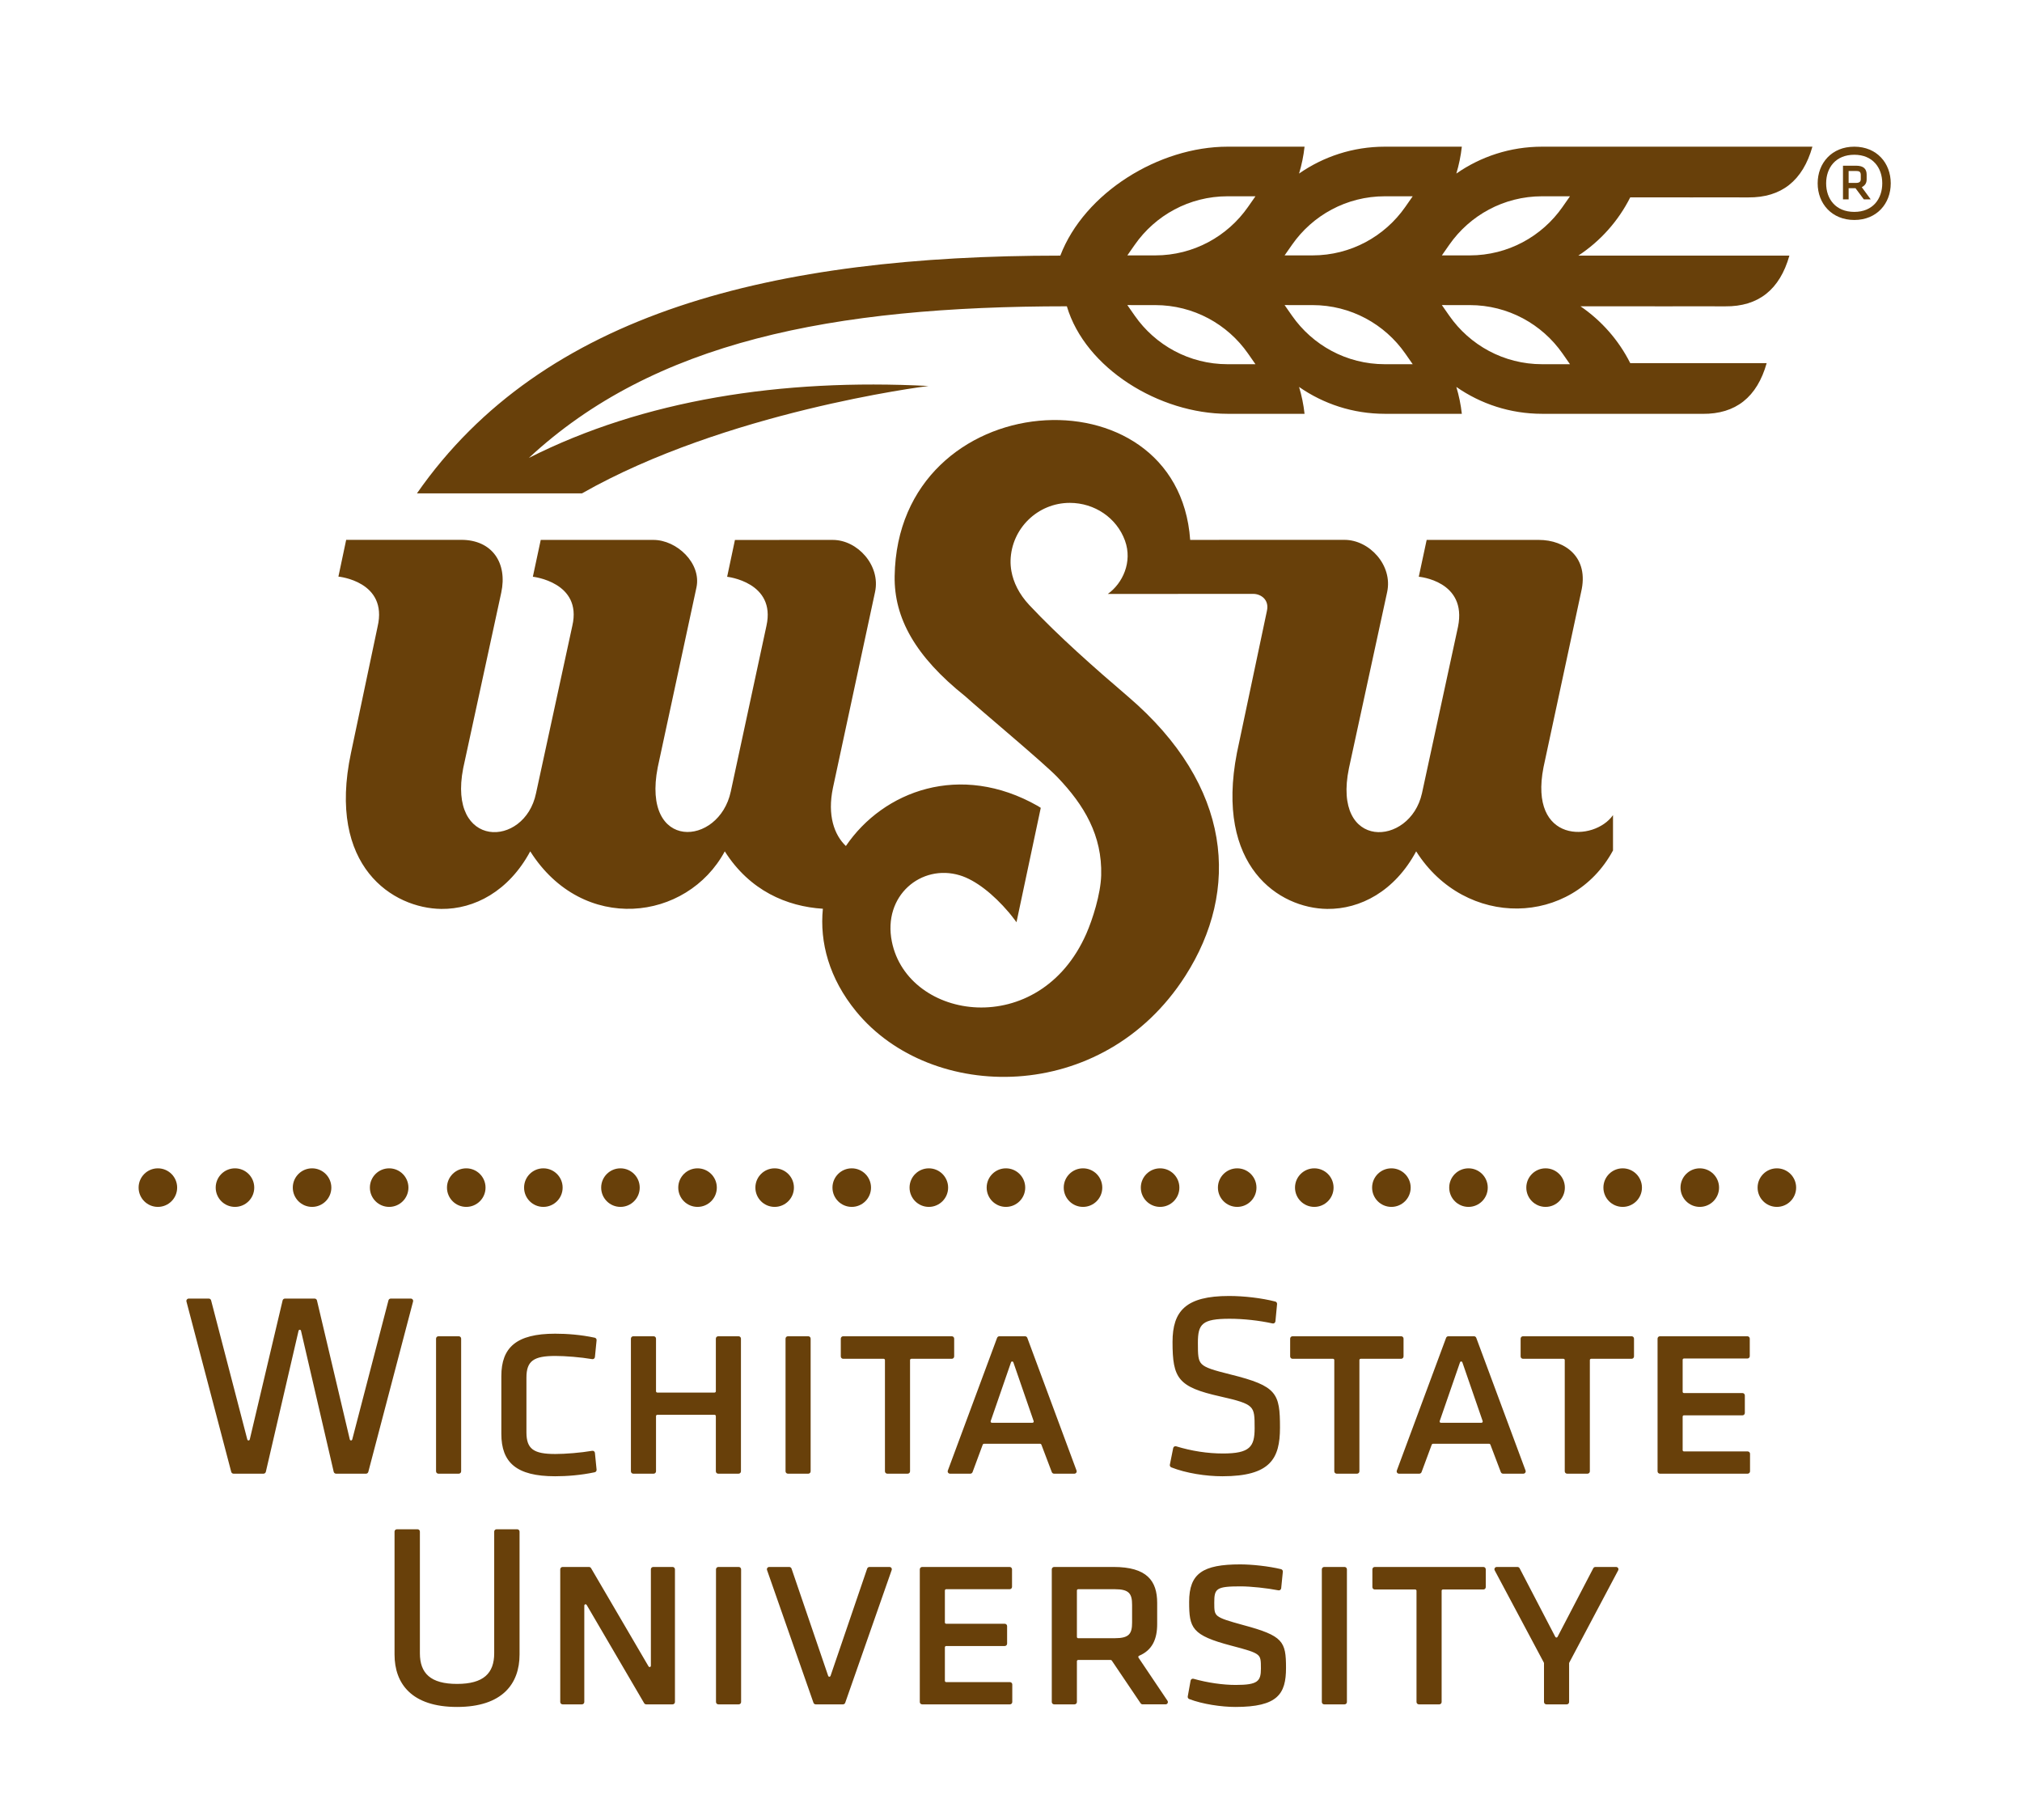
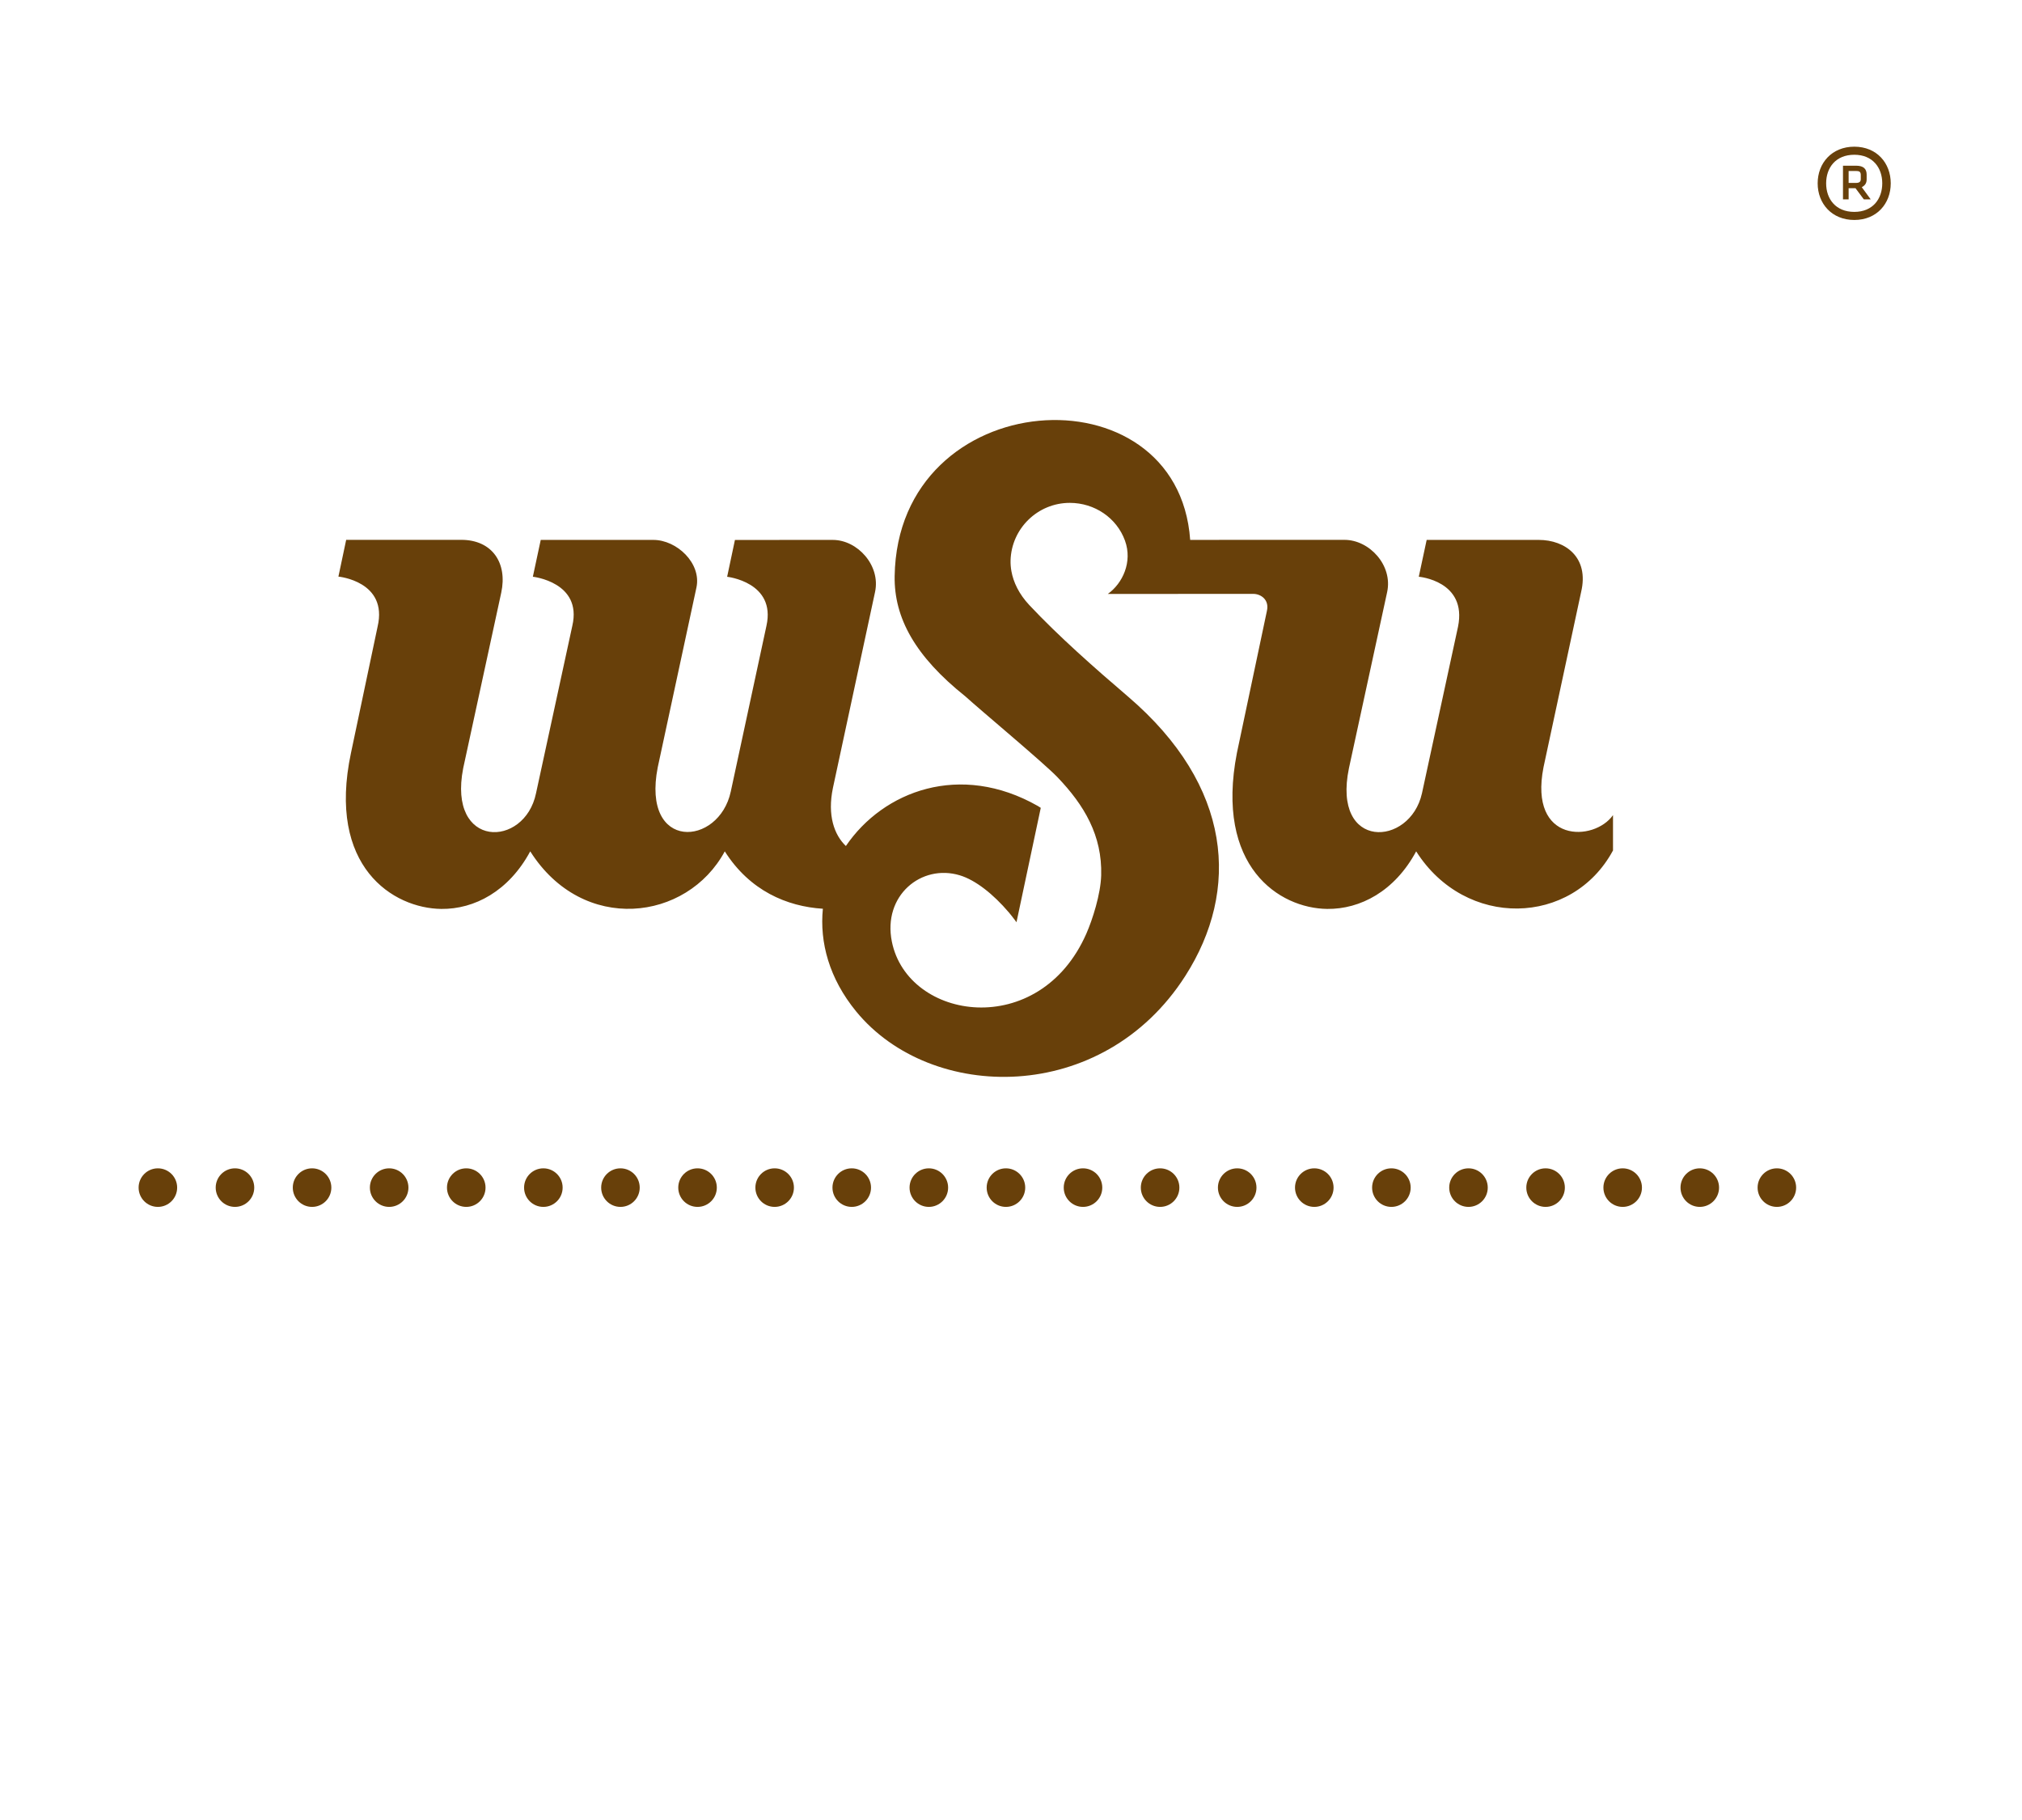
<svg xmlns="http://www.w3.org/2000/svg" width="150" height="135">
  <g class="layer">
    <title>Layer 1</title>
    <g id="g10" transform="matrix(1.333 0 0 -1.333 0 115.76)">
      <g id="g12" transform="translate(7.714 -8.143) scale(0.1 0.1)">
-         <path d="m845.324,131.109l0,73.856c0,0.715 0.582,1.308 1.313,1.308l48.687,0c0.723,0 1.313,-0.593 1.313,-1.308l0,-9.774c0,-0.714 -0.59,-1.3 -1.313,-1.3l-35.328,0c-0.391,0 -0.711,-0.332 -0.711,-0.719l0,-17.797c0,-0.383 0.32,-0.707 0.711,-0.707l32.609,0c0.7,0 1.29,-0.594 1.29,-1.313l0,-9.769c0,-0.719 -0.59,-1.313 -1.29,-1.313l-32.609,0c-0.391,0 -0.711,-0.324 -0.711,-0.714l0,-18.649c0,-0.39 0.32,-0.719 0.711,-0.719l35.469,0c0.723,0 1.32,-0.589 1.32,-1.3l0,-9.782c0,-0.711 -0.597,-1.3 -1.32,-1.3l-48.828,0c-0.731,0 -1.313,0.589 -1.313,1.3l0,0zm-13.109,73.856l0,-9.914c0,-0.715 -0.598,-1.313 -1.297,-1.313l-22.563,0c-0.378,0 -0.71,-0.32 -0.71,-0.707l0,-61.922c0,-0.711 -0.59,-1.3 -1.309,-1.3l-11.352,0c-0.718,0 -1.308,0.589 -1.308,1.3l0,61.922c0,0.387 -0.321,0.707 -0.711,0.707l-22.539,0c-0.731,0 -1.309,0.598 -1.309,1.313l0,9.914c0,0.715 0.578,1.308 1.309,1.308l60.492,0c0.699,0 1.297,-0.593 1.297,-1.308l0,0zm-84.231,-45.875l-11.269,32.613c-0.258,0.719 -1.11,0.719 -1.348,0l-11.281,-32.613c-0.18,-0.504 0.16,-0.949 0.672,-0.949l22.539,0c0.539,0 0.848,0.445 0.687,0.949l0,0zm-19.117,47.183l14.348,0c0.519,0 1.031,-0.371 1.211,-0.859l27.429,-73.844c0.321,-0.871 -0.308,-1.761 -1.238,-1.761l-11.281,0c-0.52,0 -1.059,0.363 -1.231,0.851l-5.828,15.352c-0.089,0.238 -0.422,0.457 -0.672,0.457l-31.269,0c-0.25,0 -0.578,-0.231 -0.668,-0.457l-5.691,-15.352c-0.18,-0.48 -0.711,-0.851 -1.219,-0.851l-11.301,0c-0.93,0 -1.551,0.89 -1.23,1.761l27.418,73.844c0.171,0.488 0.703,0.859 1.222,0.859l0,0zm-24.91,-1.308l0,-9.914c0,-0.715 -0.602,-1.313 -1.301,-1.313l-22.551,0c-0.378,0 -0.71,-0.32 -0.71,-0.707l0,-61.922c0,-0.711 -0.59,-1.3 -1.309,-1.3l-11.359,0c-0.7,0 -1.309,0.589 -1.309,1.3l0,61.922c0,0.387 -0.32,0.707 -0.703,0.707l-22.539,0c-0.731,0 -1.321,0.598 -1.321,1.313l0,9.914c0,0.715 0.59,1.308 1.321,1.308l60.48,0c0.699,0 1.301,-0.593 1.301,-1.308l0,0zm-97.082,23.723c8.27,0 18.07,-1.129 25.73,-3.102c0.602,-0.152 1.032,-0.762 0.969,-1.391l-0.918,-9.632c-0.101,-0.786 -0.82,-1.329 -1.59,-1.157c-7.461,1.649 -16.23,2.606 -23.898,2.606c-15.352,0 -17.66,-2.926 -17.66,-13.352c0,-6.855 0.09,-9.789 2.117,-11.828c2.141,-2.148 6.52,-3.437 16.172,-5.852c25.758,-6.398 27.398,-10.433 27.398,-29.585c0,-17.157 -5.3,-27.024 -32.05,-27.024c-9.161,0 -20.161,1.688 -28.438,4.949c-0.562,0.231 -0.93,0.879 -0.801,1.481l1.852,9.238c0.16,0.762 0.91,1.223 1.668,0.992c8.539,-2.609 17.48,-3.992 26,-3.992c15.012,0 17.66,3.742 17.66,14.066c0,6.54 -0.059,9.641 -2.27,11.825c-2.289,2.258 -6.949,3.617 -16.871,5.855c-23.5,5.258 -26.55,10.035 -26.55,30.309c0,17.261 7.402,25.594 31.48,25.594l0,0zm-108.77,-69.598l-11.269,32.613c-0.262,0.719 -1.102,0.719 -1.352,0l-11.277,-32.613c-0.16,-0.504 0.16,-0.949 0.68,-0.949l22.539,0c0.531,0 0.859,0.445 0.679,0.949l0,0zm-19.109,47.183l14.34,0c0.519,0 1.051,-0.371 1.23,-0.859l27.399,-73.844c0.332,-0.871 -0.297,-1.761 -1.231,-1.761l-11.277,0c-0.519,0 -1.051,0.363 -1.242,0.851l-5.82,15.352c-0.09,0.238 -0.411,0.457 -0.68,0.457l-31.258,0c-0.25,0 -0.582,-0.231 -0.672,-0.457l-5.687,-15.352c-0.172,-0.48 -0.711,-0.851 -1.231,-0.851l-11.281,0c-0.941,0 -1.559,0.89 -1.231,1.761l27.411,73.844c0.179,0.488 0.699,0.859 1.23,0.859l0,0zm-25.121,-1.308l0,-9.914c0,-0.715 -0.59,-1.313 -1.309,-1.313l-22.539,0c-0.382,0 -0.711,-0.32 -0.711,-0.707l0,-61.922c0,-0.711 -0.601,-1.3 -1.308,-1.3l-11.352,0c-0.73,0 -1.308,0.589 -1.308,1.3l0,61.922c0,0.387 -0.332,0.707 -0.723,0.707l-22.551,0c-0.699,0 -1.297,0.598 -1.297,1.313l0,9.914c0,0.715 0.598,1.308 1.297,1.308l60.492,0c0.719,0 1.309,-0.593 1.309,-1.308l0,0zm-93.848,-73.856l0,73.856c0,0.715 0.598,1.308 1.321,1.308l11.347,0c0.719,0 1.301,-0.593 1.301,-1.308l0,-73.856c0,-0.711 -0.582,-1.3 -1.301,-1.3l-11.347,0c-0.723,0 -1.321,0.589 -1.321,1.3l0,0zm-86.05,73.856c0,0.715 0.589,1.308 1.308,1.308l11.36,0c0.71,0 1.3,-0.593 1.3,-1.308l0,-29.297c0,-0.391 0.332,-0.719 0.711,-0.719l31.871,0c0.399,0 0.719,0.328 0.719,0.719l0,29.297c0,0.715 0.578,1.308 1.309,1.308l11.351,0c0.711,0 1.309,-0.593 1.309,-1.308l0,-73.856c0,-0.711 -0.598,-1.3 -1.309,-1.3l-11.351,0c-0.731,0 -1.309,0.589 -1.309,1.3l0,30.739c0,0.39 -0.32,0.715 -0.719,0.715l-31.871,0c-0.379,0 -0.711,-0.325 -0.711,-0.715l0,-30.739c0,-0.711 -0.59,-1.3 -1.3,-1.3l-11.36,0c-0.719,0 -1.308,0.589 -1.308,1.3l0,73.856l0,0zm-19.102,-0.902l-0.93,-9.356c-0.07,-0.754 -0.769,-1.289 -1.519,-1.16c-6.379,1.094 -14.942,1.773 -20.52,1.773c-11.992,0 -16.074,-2.718 -16.074,-12.05l0,-30.461c0,-9.329 4.082,-12.047 16.074,-12.047c5.578,0 14.141,0.679 20.52,1.777c0.75,0.121 1.449,-0.41 1.519,-1.168l0.93,-9.351c0.063,-0.649 -0.398,-1.282 -1.027,-1.418c-7.84,-1.661 -15.512,-2.231 -22.071,-2.231c-21.582,0 -29.91,7.707 -29.91,23.578l0,32.18c0,15.863 8.328,23.574 29.91,23.574c6.559,0 14.231,-0.558 22.071,-2.23c0.629,-0.137 1.09,-0.758 1.027,-1.41l0,0zm-89.344,-72.954l0,73.856c0,0.715 0.594,1.308 1.313,1.308l11.34,0c0.714,0 1.312,-0.593 1.312,-1.308l0,-73.856c0,-0.711 -0.598,-1.3 -1.312,-1.3l-11.34,0c-0.719,0 -1.313,0.589 -1.313,1.3l0,0zm-38.957,-1.3l-16.711,0c-0.582,0 -1.144,0.441 -1.281,1.011l-18.195,78.465c-0.191,0.82 -1.199,0.82 -1.387,0l-18.199,-78.465c-0.137,-0.57 -0.688,-1.011 -1.281,-1.011l-16.699,0c-0.574,0 -1.121,0.421 -1.27,0.98l-24.922,94.816c-0.219,0.844 0.395,1.633 1.27,1.633l11.176,0c0.574,0 1.129,-0.414 1.266,-0.972l20.137,-77.375c0.211,-0.801 1.207,-0.789 1.398,0.019l18.27,77.328c0.133,0.567 0.688,1 1.27,1l16.555,0c0.582,0 1.141,-0.433 1.281,-1l18.27,-77.328c0.187,-0.808 1.175,-0.82 1.386,-0.019l20.145,77.375c0.144,0.558 0.687,0.972 1.254,0.972l11.179,0c0.875,0 1.489,-0.789 1.258,-1.633l-24.91,-94.816c-0.144,-0.559 -0.684,-0.98 -1.258,-0.98l0,0zm669.524,-105.477l0,-21.594c0,-0.707 -0.582,-1.297 -1.301,-1.297l-11.359,0c-0.704,0 -1.313,0.59 -1.313,1.297l0,21.594c0,0.066 -0.039,0.27 -0.078,0.34l-27.34,51.309c-0.48,0.898 0.129,1.918 1.16,1.918l11.508,0c0.461,0 0.961,-0.297 1.172,-0.707l19.848,-38.141c0.32,-0.582 0.992,-0.582 1.293,0l19.867,38.141c0.211,0.41 0.703,0.707 1.16,0.707l11.512,0c1.019,0 1.648,-1.02 1.16,-1.918l-27.199,-51.309c-0.032,-0.07 -0.09,-0.274 -0.09,-0.34l0,0zm-46.383,52.246l0,-9.906c0,-0.711 -0.59,-1.301 -1.297,-1.301l-22.551,0c-0.39,0 -0.711,-0.332 -0.711,-0.711l0,-61.922c0,-0.707 -0.59,-1.297 -1.332,-1.297l-11.328,0c-0.711,0 -1.32,0.59 -1.32,1.297l0,61.922c0,0.379 -0.321,0.711 -0.699,0.711l-22.539,0c-0.723,0 -1.321,0.59 -1.321,1.301l0,9.906c0,0.731 0.598,1.32 1.321,1.32l60.48,0c0.707,0 1.297,-0.59 1.297,-1.32l0,0zm-91.231,-73.84l0,73.84c0,0.731 0.59,1.32 1.301,1.32l11.352,0c0.718,0 1.308,-0.59 1.308,-1.32l0,-73.84c0,-0.707 -0.59,-1.297 -1.308,-1.297l-11.352,0c-0.711,0 -1.301,0.59 -1.301,1.297l0,0zm-45.367,76.594c6.27,0 15.719,-0.973 22.668,-2.66c0.633,-0.152 1.063,-0.773 1,-1.402l-0.918,-9.211c-0.082,-0.769 -0.793,-1.309 -1.551,-1.16c-6.398,1.242 -15.359,2.203 -21.07,2.203c-13.551,0 -14.629,-1.223 -14.629,-9.043c0,-4.199 0.051,-5.949 1.828,-7.41c1.942,-1.57 5.922,-2.789 14.34,-5.098c22.199,-5.961 23.762,-9.09 23.762,-23.852c0,-14.508 -4.66,-21.699 -28.172,-21.699c-7.719,0 -18.258,1.539 -25.687,4.391c-0.571,0.211 -0.942,0.84 -0.833,1.449l1.59,8.809c0.129,0.762 0.891,1.23 1.641,1.024c7.711,-2.191 16.34,-3.422 23.441,-3.422c12.321,0 14.059,2.019 14.059,9.172c0,4.527 -0.102,6.238 -1.82,7.637c-1.942,1.59 -5.942,2.762 -14.621,5.031c-22.129,5.809 -23.508,9.832 -23.508,24.398c0,15.812 7.59,20.844 28.48,20.844l0,0zm-90.941,-14.531l0,-25.84c0,-0.383 0.32,-0.711 0.691,-0.711l20.399,0c7.992,0 9.621,2.481 9.621,8.738l0,9.773c0,6.27 -1.629,8.758 -9.621,8.758l-20.399,0c-0.371,0 -0.691,-0.328 -0.691,-0.719l0,0zm-13.981,11.777c0,0.731 0.602,1.32 1.313,1.32l33.039,0c18.519,0 24.301,-7.648 24.301,-19.988l0,-11.781c0,-8.199 -2.571,-14.48 -10.063,-17.648c-0.418,-0.191 -0.578,-0.68 -0.32,-1.059l16.101,-23.941c0.602,-0.91 0,-2.039 -1.082,-2.039l-12.757,0c-0.391,0 -0.86,0.25 -1.082,0.57l-16.071,23.816c-0.109,0.152 -0.406,0.32 -0.59,0.32l-18.117,0c-0.371,0 -0.691,-0.328 -0.691,-0.707l0,-22.703c0,-0.707 -0.61,-1.297 -1.321,-1.297l-11.347,0c-0.711,0 -1.313,0.59 -1.313,1.297l0,73.84l0,0zm-73.449,-73.84l0,73.84c0,0.731 0.59,1.32 1.309,1.32l48.711,0c0.718,0 1.308,-0.59 1.308,-1.32l0,-9.758c0,-0.711 -0.59,-1.301 -1.308,-1.301l-35.34,0c-0.379,0 -0.719,-0.328 -0.719,-0.719l0,-17.789c0,-0.391 0.34,-0.723 0.719,-0.723l32.601,0c0.731,0 1.309,-0.59 1.309,-1.309l0,-9.762c0,-0.719 -0.578,-1.309 -1.309,-1.309l-32.601,0c-0.379,0 -0.719,-0.34 -0.719,-0.719l0,-18.66c0,-0.383 0.34,-0.711 0.719,-0.711l35.48,0c0.719,0 1.309,-0.59 1.309,-1.309l0,-9.773c0,-0.707 -0.59,-1.297 -1.309,-1.297l-48.851,0c-0.719,0 -1.309,0.59 -1.309,1.297l0,0zm-42.738,-1.297l-15.192,0c-0.539,0 -1.07,0.379 -1.242,0.867l-25.84,73.852c-0.308,0.871 0.313,1.738 1.231,1.738l11.152,0c0.528,0 1.059,-0.387 1.238,-0.887l20.379,-59.66c0.243,-0.731 1.102,-0.731 1.352,0l20.371,59.66c0.18,0.5 0.719,0.887 1.231,0.887l11.16,0c0.929,0 1.547,-0.867 1.238,-1.738l-25.859,-73.852c-0.161,-0.488 -0.692,-0.867 -1.219,-0.867l0,0zm-70.684,1.297l0,73.84c0,0.731 0.602,1.32 1.313,1.32l11.347,0c0.711,0 1.313,-0.59 1.313,-1.32l0,-73.84c0,-0.707 -0.602,-1.297 -1.313,-1.297l-11.347,0c-0.711,0 -1.313,0.59 -1.313,1.297l0,0zm-85.359,75.16l14.691,0c0.442,0 0.91,-0.277 1.129,-0.648l31.973,-54.629c0.406,-0.699 1.328,-0.449 1.328,0.359l0,53.598c0,0.731 0.582,1.32 1.309,1.32l10.773,0c0.719,0 1.316,-0.59 1.316,-1.32l0,-73.84c0,-0.707 -0.597,-1.297 -1.316,-1.297l-14.691,0c-0.422,0 -0.922,0.27 -1.129,0.648l-31.961,54.621c-0.422,0.711 -1.352,0.461 -1.352,-0.359l0,-53.613c0,-0.707 -0.578,-1.297 -1.301,-1.297l-10.769,0c-0.719,0 -1.32,0.59 -1.32,1.297l0,73.84c0,0.731 0.601,1.32 1.32,1.32l0,0zm-58.754,-65.078c14.734,0 20.68,5.899 20.68,17.07l0,67.68c0,0.711 0.586,1.301 1.312,1.301l11.488,0c0.715,0 1.309,-0.59 1.309,-1.301l0,-68.391c0,-16.191 -9.484,-29.18 -34.789,-29.18c-25.293,0 -34.781,12.988 -34.781,29.18l0,68.391c0,0.711 0.601,1.301 1.308,1.301l11.496,0c0.719,0 1.301,-0.59 1.301,-1.301l0,-67.68c0,-11.172 5.953,-17.07 20.676,-17.07l0,0l0,0" fill="#68400a" fill-rule="nonzero" id="path14" />
        <path d="m21.449,288.992c0,-5.926 -4.805,-10.73 -10.726,-10.73c-5.926,0 -10.723,4.804 -10.723,10.73c0,5.93 4.797,10.727 10.723,10.727c5.922,0 10.726,-4.797 10.726,-10.727zm471.965,0c0,-5.926 -4.809,-10.73 -10.738,-10.73c-5.918,0 -10.719,4.804 -10.719,10.73c0,5.93 4.801,10.727 10.719,10.727c5.929,0 10.738,-4.797 10.738,-10.727zm-42.906,0c0,-5.926 -4.813,-10.73 -10.731,-10.73c-5.922,0 -10.73,4.804 -10.73,10.73c0,5.93 4.808,10.727 10.73,10.727c5.918,0 10.731,-4.797 10.731,-10.727zm-42.91,0c0,-5.926 -4.801,-10.73 -10.723,-10.73c-5.93,0 -10.73,4.804 -10.73,10.73c0,5.93 4.8,10.727 10.73,10.727c5.922,0 10.723,-4.797 10.723,-10.727zm-42.903,0c0,-5.926 -4.808,-10.73 -10.73,-10.73c-5.93,0 -10.719,4.804 -10.719,10.73c0,5.93 4.789,10.727 10.719,10.727c5.922,0 10.73,-4.797 10.73,-10.727zm-42.91,0c0,-5.926 -4.801,-10.73 -10.73,-10.73c-5.93,0 -10.731,4.804 -10.731,10.73c0,5.93 4.801,10.727 10.731,10.727c5.929,0 10.73,-4.797 10.73,-10.727zm-42.91,0c0,-5.926 -4.789,-10.73 -10.719,-10.73c-5.929,0 -10.73,4.804 -10.73,10.73c0,5.93 4.801,10.727 10.73,10.727c5.93,0 10.719,-4.797 10.719,-10.727zm-42.898,0c0,-5.926 -4.801,-10.73 -10.727,-10.73c-5.926,0 -10.727,4.804 -10.727,10.73c0,5.93 4.801,10.727 10.727,10.727c5.926,0 10.727,-4.797 10.727,-10.727zm-42.907,0c0,-5.926 -4.804,-10.73 -10.722,-10.73c-5.93,0 -10.735,4.804 -10.735,10.73c0,5.93 4.805,10.727 10.735,10.727c5.918,0 10.722,-4.797 10.722,-10.727zm-42.91,0c0,-5.926 -4.801,-10.73 -10.726,-10.73c-5.914,0 -10.727,4.804 -10.727,10.73c0,5.93 4.813,10.727 10.727,10.727c5.925,0 10.726,-4.797 10.726,-10.727zm-42.902,0c0,-5.926 -4.801,-10.73 -10.727,-10.73c-5.918,0 -10.727,4.804 -10.727,10.73c0,5.93 4.809,10.727 10.727,10.727c5.926,0 10.727,-4.797 10.727,-10.727zm-42.906,0c0,-5.926 -4.797,-10.73 -10.723,-10.73c-5.922,0 -10.727,4.804 -10.727,10.73c0,5.93 4.805,10.727 10.727,10.727c5.926,0 10.723,-4.797 10.723,-10.727zm858.093,0c0,-5.926 -4.8,-10.73 -10.718,-10.73c-5.922,0 -10.731,4.804 -10.731,10.73c0,5.93 4.809,10.727 10.731,10.727c5.918,0 10.718,-4.797 10.718,-10.727zm-42.898,0c0,-5.926 -4.813,-10.73 -10.723,-10.73c-5.929,0 -10.726,4.804 -10.726,10.73c0,5.93 4.797,10.727 10.726,10.727c5.91,0 10.723,-4.797 10.723,-10.727zm-42.91,0c0,-5.926 -4.801,-10.73 -10.719,-10.73c-5.934,0 -10.73,4.804 -10.73,10.73c0,5.93 4.796,10.727 10.73,10.727c5.918,0 10.719,-4.797 10.719,-10.727zm-42.903,0c0,-5.926 -4.808,-10.73 -10.726,-10.73c-5.934,0 -10.731,4.804 -10.731,10.73c0,5.93 4.797,10.727 10.731,10.727c5.918,0 10.726,-4.797 10.726,-10.727zm-42.91,0c0,-5.926 -4.797,-10.73 -10.719,-10.73c-5.937,0 -10.73,4.804 -10.73,10.73c0,5.93 4.793,10.727 10.73,10.727c5.922,0 10.719,-4.797 10.719,-10.727zm-42.898,0c0,-5.926 -4.801,-10.73 -10.731,-10.73c-5.929,0 -10.73,4.804 -10.73,10.73c0,5.93 4.801,10.727 10.73,10.727c5.93,0 10.731,-4.797 10.731,-10.727zm-42.91,0c0,-5.926 -4.801,-10.73 -10.719,-10.73c-5.93,0 -10.742,4.804 -10.742,10.73c0,5.93 4.812,10.727 10.742,10.727c5.918,0 10.719,-4.797 10.719,-10.727zm-42.911,0c0,-5.926 -4.789,-10.73 -10.718,-10.73c-5.922,0 -10.731,4.804 -10.731,10.73c0,5.93 4.809,10.727 10.731,10.727c5.929,0 10.718,-4.797 10.718,-10.727zm-42.898,0c0,-5.926 -4.801,-10.73 -10.73,-10.73c-5.922,0 -10.731,4.804 -10.731,10.73c0,5.93 4.809,10.727 10.731,10.727c5.929,0 10.73,-4.797 10.73,-10.727zm-42.91,0c0,-5.926 -4.789,-10.73 -10.723,-10.73c-5.918,0 -10.726,4.804 -10.726,10.73c0,5.93 4.808,10.727 10.726,10.727c5.934,0 10.723,-4.797 10.723,-10.727l0,0" fill="#68400a" fill-rule="nonzero" id="path16" />
        <path d="m386.418,511.48c-3.223,-15.367 0.727,-26.234 7.187,-32.402c20.879,30.707 63.641,46.789 106.762,22.313l1.699,-1.071l-13.511,-63.648c0,0 -2.5,3.398 -4.25,5.449c-8.649,10.172 -18.52,18 -27.309,20.656c-21.41,6.461 -42.969,-11.289 -37.801,-36.91c8.903,-44.058 82.071,-55.051 108.231,4.434c3.441,7.832 7.961,21.922 8.262,32.469c0.617,22.152 -9.422,39.062 -24.422,54.687c-7.52,7.836 -42.231,36.777 -51.27,44.969c-27.769,22.164 -39.609,43.562 -39.25,66.808c1.68,106.903 157.621,116.954 164.469,20.188l85.851,0.019c13.95,0 26.981,-14.199 23.77,-29.046l-21.262,-98.012c-9.519,-45.973 34.012,-43.82 40.633,-13.981l20.07,92.7c5.188,25.558 -21.839,27.816 -21.839,27.816l4.386,20.492l62.383,0c14.789,0 28.18,-9.726 23.57,-29.015l-20.929,-97.508c-8.352,-42.614 28.25,-41.489 38.679,-26.621l0,-19.657c-22.769,-42.226 -82.121,-43.777 -109.543,-0.504c-11.988,-22.25 -31.136,-32.238 -49.507,-32.031c-26.7,0.301 -62.539,23.52 -50.25,86.813l16.668,78.906c1.523,6.496 -3.559,9.578 -7.477,9.578l-81.031,-0.023c8.23,5.871 13.84,17.808 9.551,29.644c-4.59,12.672 -16.891,21.028 -30.723,21.028c-17.848,0 -32.457,-14.274 -32.957,-32.004c-0.051,-1.93 0.097,-3.942 0.469,-6.008c1.109,-6.121 4.168,-12.688 10,-18.899c16.308,-17.371 36.398,-35.062 54.82,-50.808c58.348,-49.879 62.43,-107.852 31.98,-155.485c-46.082,-72.078 -141.589,-70.515 -183.152,-19.851c-15.109,18.422 -20.43,38.543 -18.57,57.203c-20.028,1.254 -40.707,10.039 -54.59,31.937c-20.988,-38.925 -78.981,-46.222 -108.266,0c-12,-22.25 -31.14,-32.242 -49.508,-32.035c-26.707,0.305 -63.726,23.371 -50.253,86.813l14.82,70.301c5.89,25.203 -21.817,27.808 -21.817,27.808l4.321,20.457l64.047,0c17.265,0 25.808,-12.949 22.246,-29.41l-21.168,-97.66c-8.828,-45.109 34.183,-44.535 40.523,-13.977l20.215,93.246c5.621,24.282 -21.973,27.27 -21.973,27.27l4.387,20.492l62.649,0c13.148,0 26.828,-13.035 24.019,-26.414l-21.551,-100.109c-9.199,-46.977 34.09,-44.16 40.641,-13.52l19.859,92.25c5.41,24.313 -21.879,27.274 -21.879,27.274l4.34,20.496l54.438,0.019c13.812,0 26.73,-14.246 23.531,-29.011l-23.418,-108.915l0,0" fill="#68400a" fill-rule="nonzero" id="path18" />
-         <path d="m217.176,695.031c63.679,32.196 140.34,44.266 222.41,40.032c-3.379,-0.399 -113.168,-14.434 -192.852,-59.762l-91.839,0c70.269,100.976 198.55,132.301 358.05,132.301c13.403,35 54.879,60.621 93.09,60.621l42.832,0c-0.562,-5.141 -1.601,-10.137 -3.051,-14.953c13.539,9.425 29.989,14.953 47.731,14.953l42.848,0c-0.571,-5.141 -1.61,-10.137 -3.059,-14.953c13.531,9.425 29.98,14.953 47.73,14.953l57.391,0l26.27,0l19.621,-0.004l47.148,0c-5.359,-18.969 -17.301,-28.375 -35.68,-28.223l-20.07,0.024l-11.019,-0.02l-34.61,0.02c-6.633,-13.18 -16.64,-24.368 -28.89,-32.418l50.711,0l19.617,0l47.133,-0.004c-5.364,-18.969 -17.27,-28.375 -35.653,-28.219l-20.09,0.023l-11.007,-0.019l-49.512,0.019c11.699,-7.988 21.281,-18.871 27.691,-31.625l9.199,0.004l19.622,-0.004l47.109,0c-5.352,-18.968 -17.262,-28.379 -35.641,-28.222l-20.101,0.023l-10.989,-0.023l-58.25,0.023c-17.75,0 -34.199,5.527 -47.73,14.953c1.449,-4.816 2.488,-9.812 3.059,-14.953l-42.848,0c-17.742,0 -34.192,5.527 -47.731,14.953c1.45,-4.816 2.489,-9.812 3.051,-14.953l-42.832,0c-37.918,0 -79.199,25.235 -89.449,59.824c-130.988,0 -229.91,-19.832 -299.41,-84.371zm523.629,85.039l-15.52,0.008l4.16,-5.957c11.36,-16.277 30.25,-26.945 51.621,-26.945l15.52,0l-4.148,5.957c-11.383,16.285 -30.27,26.937 -51.633,26.937zm-87.52,0l-15.519,0.008l4.16,-5.957c11.371,-16.277 30.25,-26.945 51.621,-26.945l15.519,0l-4.16,5.957c-11.359,16.285 -30.261,26.937 -51.621,26.937zm-87.519,0l-15.52,0.008l4.16,-5.957c11.371,-16.277 30.262,-26.945 51.629,-26.945l15.512,0l-4.152,5.957c-11.368,16.285 -30.27,26.937 -51.629,26.937zm215.3,60.555c-21.371,0 -40.261,-10.668 -51.628,-26.945l-4.153,-5.95l15.52,0c21.363,0 40.25,10.653 51.621,26.938l4.16,5.957l-15.52,0zm-87.519,0c-21.371,0 -40.262,-10.668 -51.621,-26.945l-4.16,-5.95l15.519,0c21.36,0 40.25,10.653 51.621,26.938l4.16,5.957l-15.519,0zm-87.512,0c-21.367,0 -40.269,-10.668 -51.629,-26.945l-4.16,-5.95l15.52,0c21.359,0 40.25,10.653 51.621,26.938l4.16,5.957l-15.512,0l0,0" fill="#68400a" fill-rule="nonzero" id="path20" />
        <path d="m958.418,852.453l0,-2.258c0,-1.351 -0.672,-2.14 -2.703,-2.14l-4.059,0l0,6.652l4.059,0c1.91,0 2.703,-0.449 2.703,-2.254zm1.687,-13.531l3.833,0l-4.961,6.762c2.14,1.129 2.711,2.593 2.711,4.398l0,2.594c0,3.16 -1.692,4.965 -5.864,4.965l-7.308,0l0,-18.719l3.14,0l0,6.199l3.828,0l4.621,-6.199zm-20.96,8.906c0,8.684 5.3,15.902 15.671,15.902c10.25,0 15.559,-7.218 15.559,-15.902c0,-8.68 -5.309,-15.89 -15.559,-15.89c-10.371,0 -15.671,7.21 -15.671,15.89zm-4.719,0c0,-11.269 7.879,-20.387 20.39,-20.387c12.508,0 20.282,9.118 20.282,20.387c0,11.277 -7.774,20.395 -20.282,20.395c-12.511,0 -20.39,-9.118 -20.39,-20.395l0,0" fill="#68400a" fill-rule="nonzero" id="path22" />
      </g>
    </g>
  </g>
</svg>